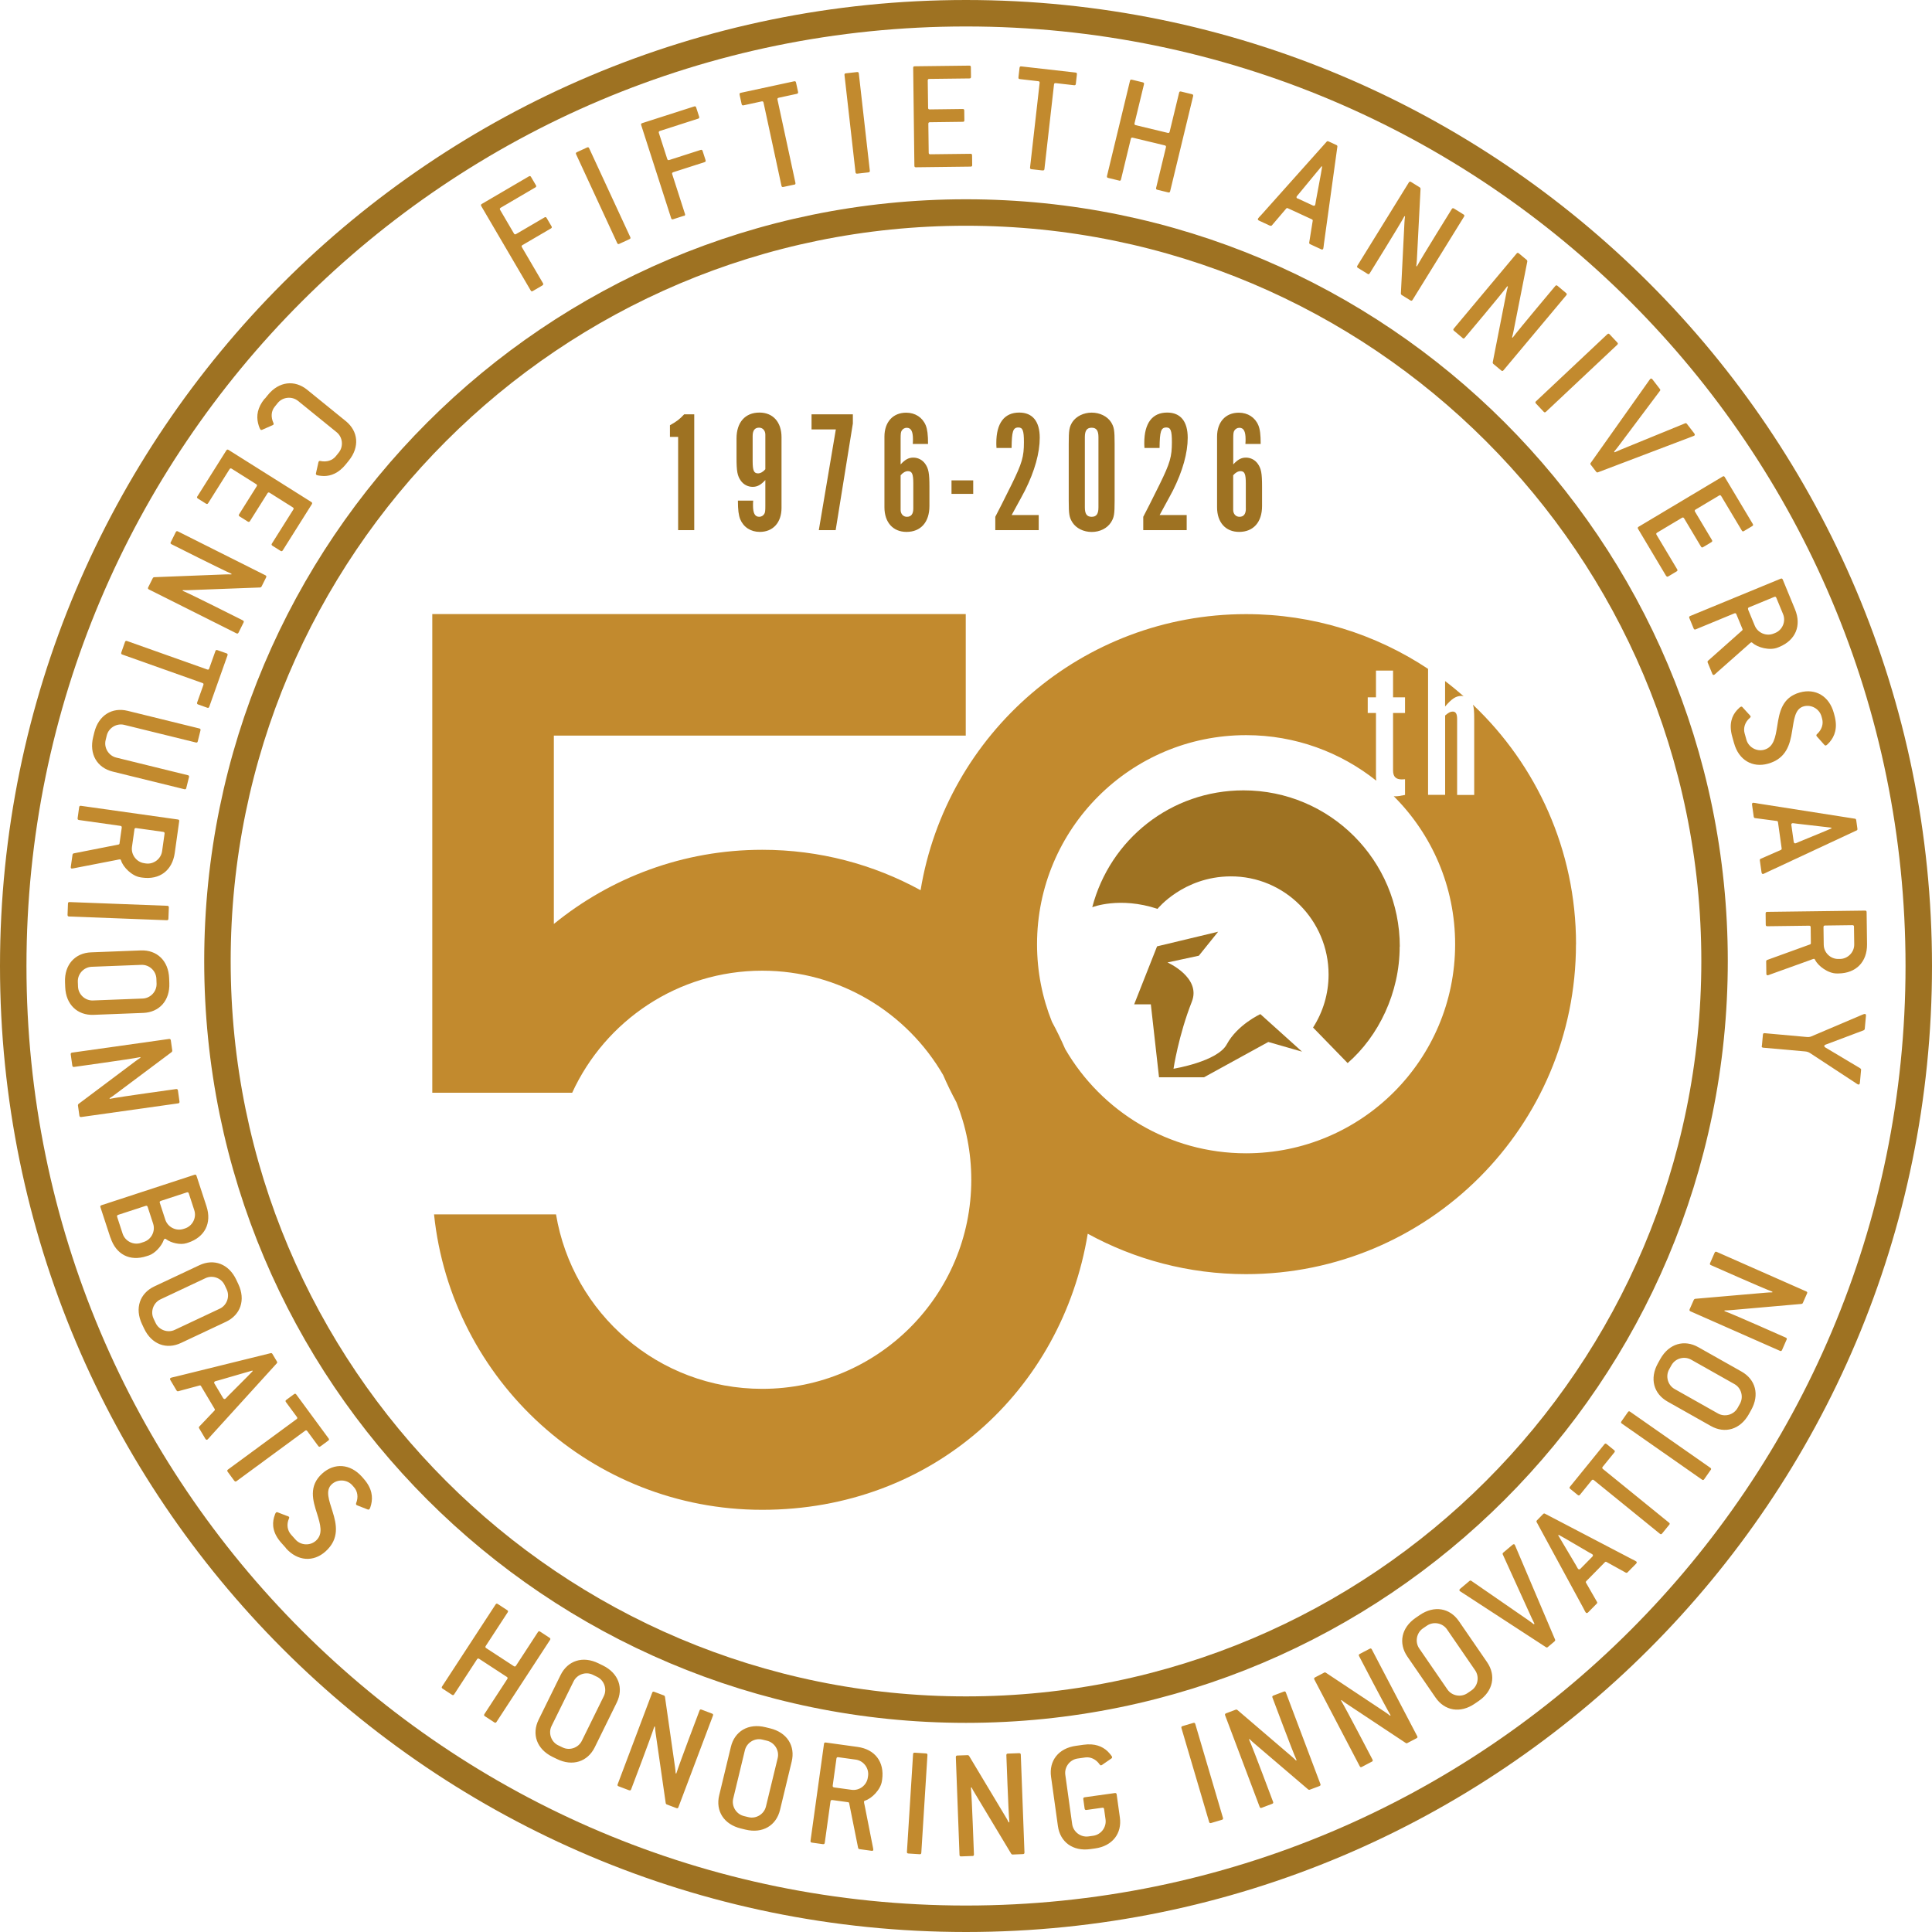
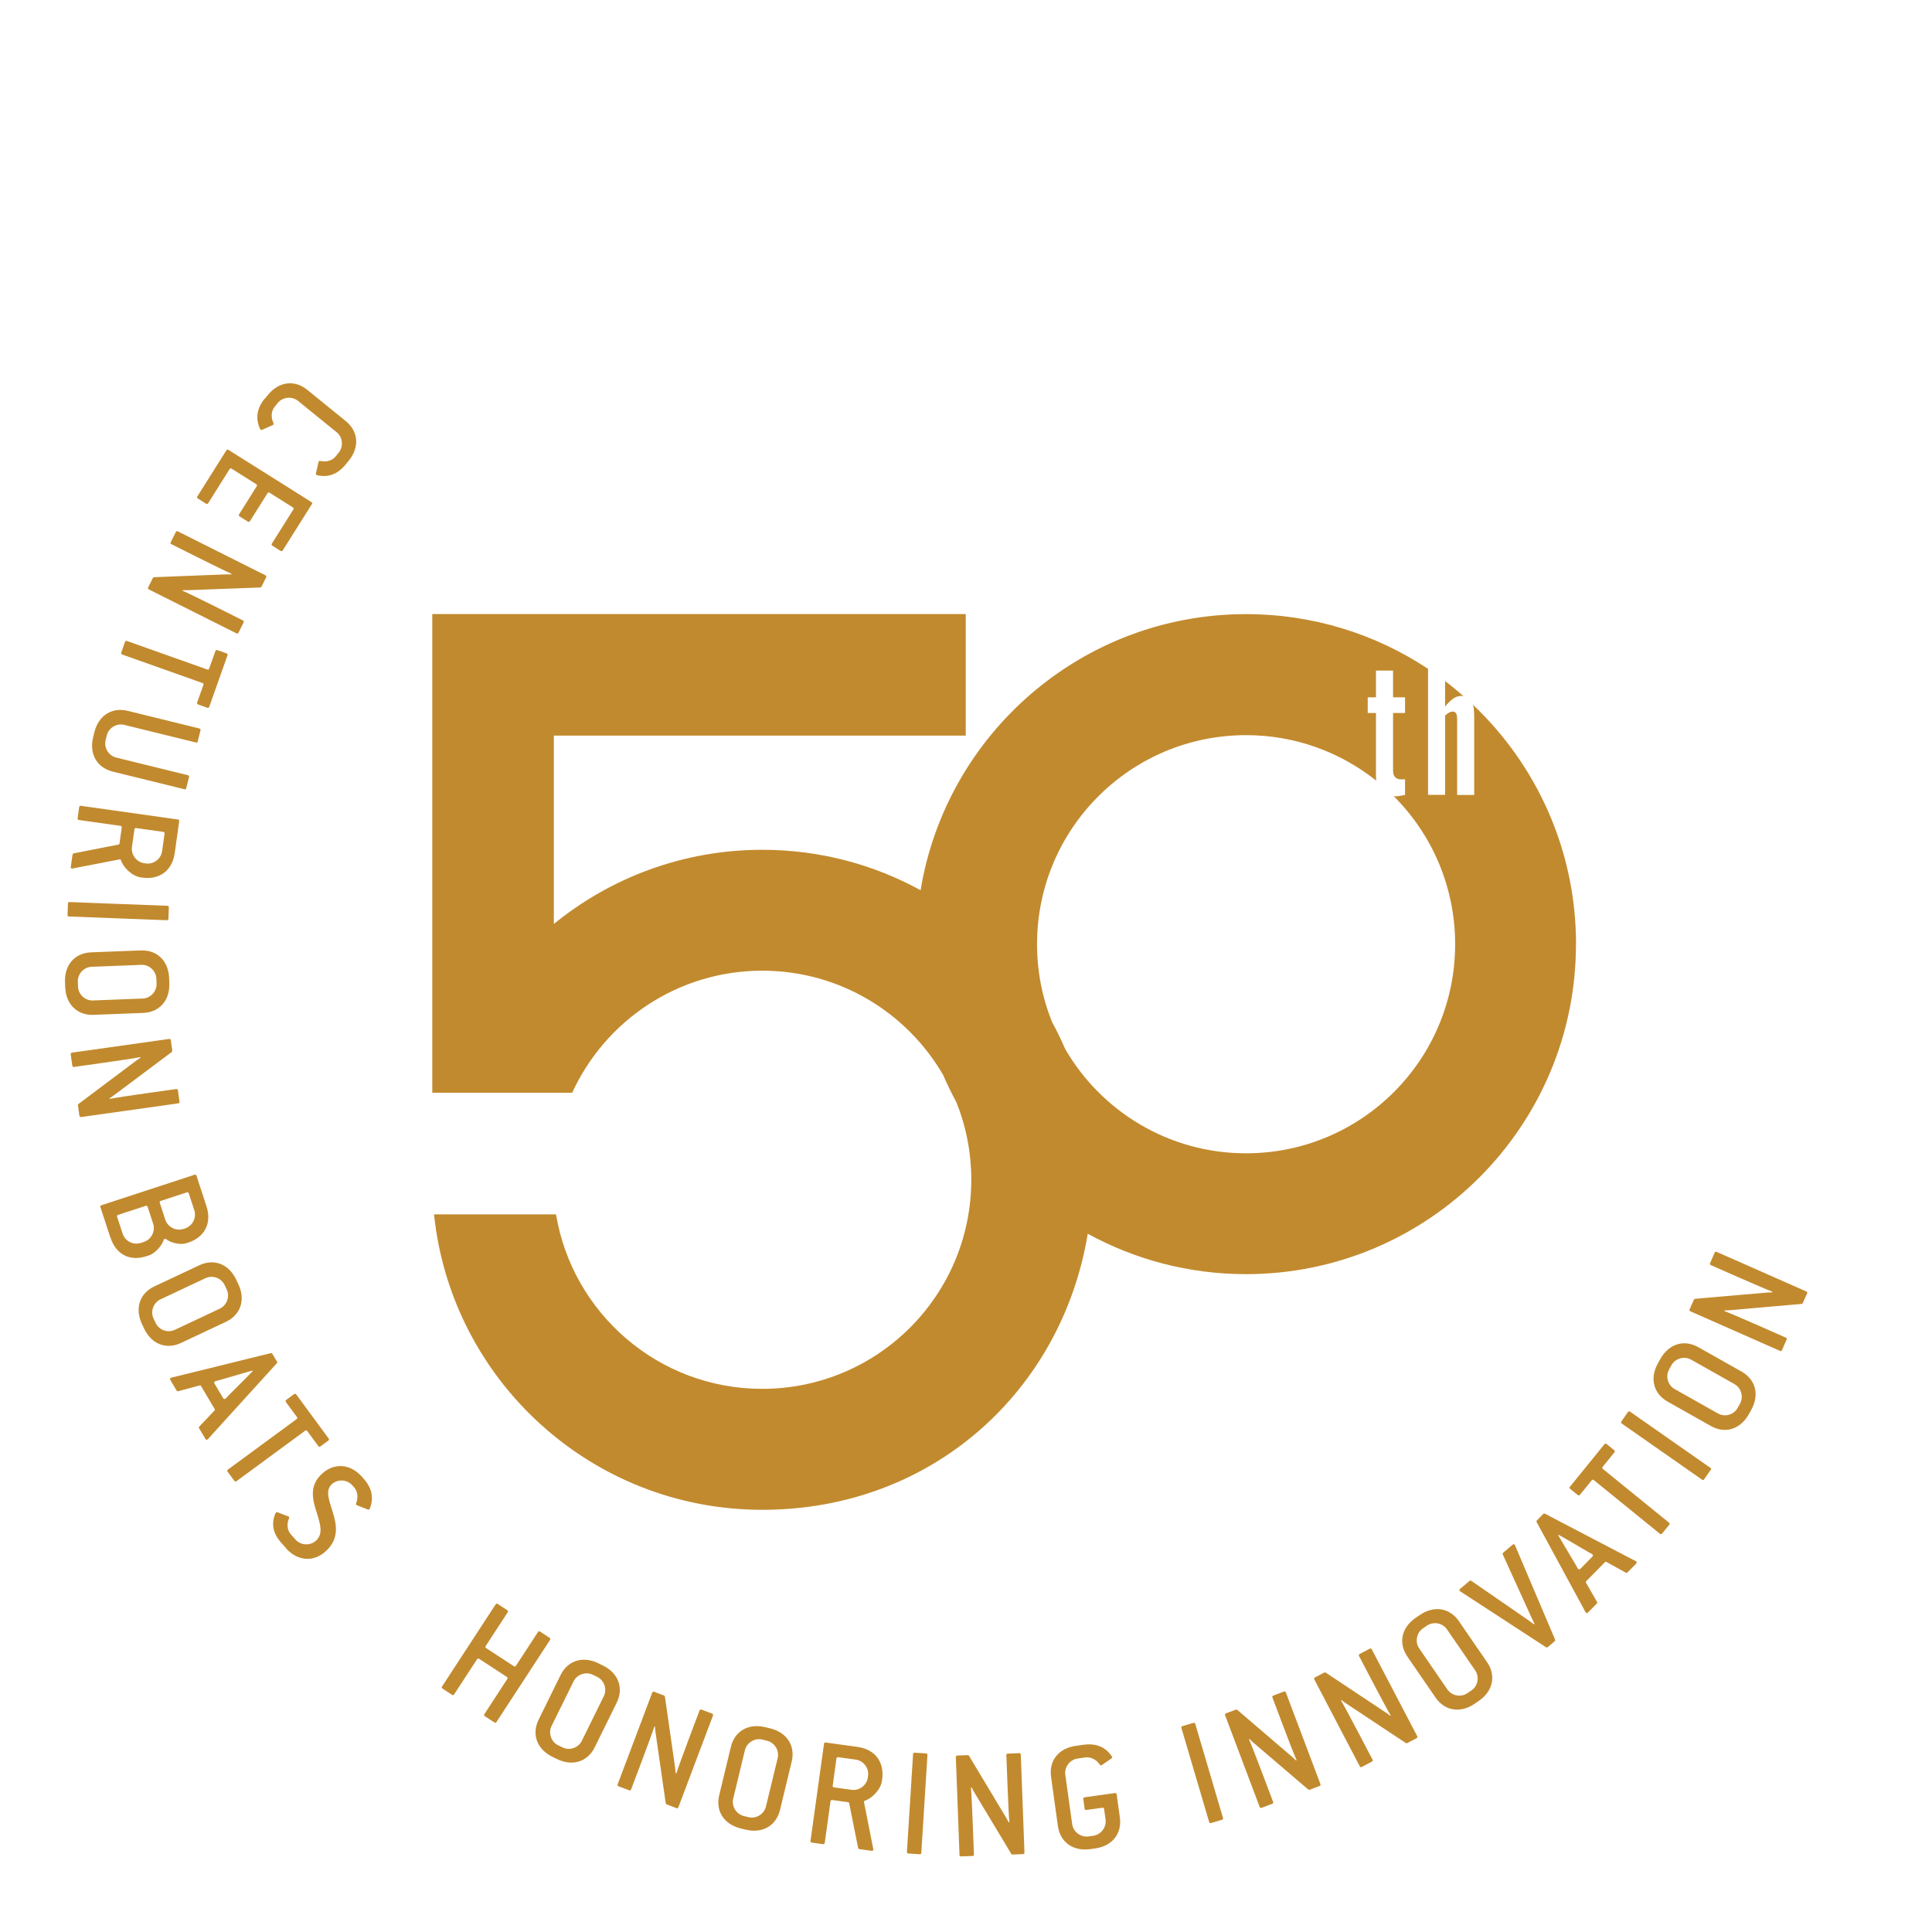
<svg xmlns="http://www.w3.org/2000/svg" id="Layer_1" version="1.1" viewBox="0 0 321.2 321.2">
-   <path d="M160.6,319c87.48,0,158.4-70.92,158.4-158.4S248.08,2.2,160.6,2.2,2.2,73.12,2.2,160.6s70.92,158.4,158.4,158.4h0ZM160.6,284.23c68.73,0,124.45-55.72,124.45-124.45s-55.72-124.45-124.45-124.45-124.45,55.72-124.45,124.45,55.72,124.45,124.45,124.45h0Z" fill="none" stroke="#9e7222" stroke-width="4.4" />
-   <path d="M232.72,157.38c0-14.35-11.63-25.98-25.98-25.98-12.09,0-22.2,8.16-25.15,19.43,0,0,4.54-1.82,10.85.27,0,0,4.3-5.35,12.12-5.4,9.01-.06,16.32,7.31,16.32,16.32,0,3.24-.95,6.27-2.58,8.81l5.75,5.91c5.14-4.47,8.65-11.67,8.65-19.36h0ZM192.37,157.32l-3.81,9.65h2.77l1.36,12.13h7.48l10.69-5.87,5.61,1.61-6.93-6.24s-3.82,1.75-5.59,5.03c-1.55,2.87-8.85,4.05-8.85,4.05,0,0,.82-5.51,3.05-11.16,1.58-4.02-4.05-6.51-4.05-6.51l5.21-1.12,3.21-3.99-10.14,2.43h0Z" fill="#9e7222" />
  <path d="M262.02,156.98c0-15.68-6.59-29.82-17.14-39.82.16.48.21,1.14.21,2.35v12.65h-2.84v-12.65c0-.82-.23-1.21-.72-1.21-.39,0-.69.16-1.27.65v13.2h-2.84v-20.95c-8.67-5.75-19.07-9.1-30.25-9.1-27.25,0-49.84,19.87-54.12,45.9-7.81-4.28-16.78-6.72-26.32-6.72-13.14,0-25.2,4.63-34.65,12.33v-31.31h68.48v-20.21h-88.69v79.58h23.26c5.49-11.97,17.57-20.29,31.6-20.29,12.85,0,24.05,6.97,30.07,17.34.67,1.54,1.4,3.05,2.2,4.52,1.6,3.99,2.48,8.34,2.48,12.9,0,19.2-15.56,34.76-34.76,34.76-17.24,0-31.54-12.55-34.28-29.01h-20.28c2.87,27.6,26.2,49.12,54.56,49.12s49.84-19.87,54.12-45.9c7.81,4.28,16.78,6.72,26.31,6.72,30.3,0,54.86-24.56,54.86-54.86h0ZM241.92,156.98c0,19.2-15.56,34.76-34.76,34.76-12.84,0-24.06-6.97-30.07-17.34-.67-1.54-1.4-3.06-2.2-4.52-1.6-3.99-2.48-8.34-2.48-12.9,0-19.2,15.56-34.76,34.76-34.76,8.19,0,15.7,2.84,21.64,7.57-.03-.23-.05-.47-.05-.73v-10.52h-1.37v-2.61h1.37v-4.44h2.84v4.44h1.99v2.61h-1.99v9.54c0,1.05.46,1.5,1.47,1.5l.52-.03v2.61c-.82.16-1.18.23-1.63.23-.09,0-.16-.02-.25-.02,6.31,6.29,10.21,14.99,10.21,24.61h0ZM242.93,115.69c.13,0,.27.03.4.06-1-.87-2.02-1.72-3.08-2.52v4.23c1.08-1.27,1.8-1.76,2.68-1.76h0Z" fill="#c28a2e" />
  <path d="M44.01,66.26c-1.24,1.53-1.39,2.89-1.11,4.08.13.55.33,1.03.44,1.11.06.05.14.04.25,0l1.45-.64c.18-.09.35-.13.41-.21.05-.06.06-.16.01-.27-.47-1.03-.36-2.01.21-2.71l.5-.62c.82-1.01,2.36-1.17,3.38-.35l6.42,5.21c1.01.82,1.17,2.36.35,3.38l-.5.62c-.55.68-1.51,1.01-2.55.78-.12-.03-.21,0-.26.06-.07.08-.1.29-.14.47l-.34,1.51c-.03.12,0,.21.09.28.08.07.62.16,1.23.18,1.17,0,2.43-.46,3.63-1.93l.5-.62c1.85-2.28,1.58-4.9-.49-6.58l-6.42-5.21c-2.07-1.68-4.69-1.41-6.54.87l-.5.62h0ZM32.81,82.51c-.1.16-.07.27.08.37l1.35.85c.16.1.27.07.37-.08l3.55-5.64c.1-.16.21-.18.37-.08l4.06,2.56c.16.1.18.21.08.37l-2.91,4.63c-.1.16-.07.27.08.37l1.35.85c.16.1.27.07.37-.08l2.91-4.62c.1-.16.21-.18.37-.08l3.84,2.42c.16.1.18.21.08.37l-3.55,5.64c-.1.16-.07.27.08.37l1.35.85c.16.1.27.07.37-.08l4.83-7.67c.1-.16.07-.27-.08-.37l-13.76-8.66c-.16-.1-.27-.07-.37.08l-4.83,7.67h0ZM28.39,90.12c-.08.17-.05.27.12.36l4.41,2.21c1.88.94,4.97,2.46,5.57,2.7l-.02.11c-.23-.02-.86-.01-1.07,0l-11.77.46c-.1.01-.18.06-.23.16l-.76,1.52c-.08.17-.05.27.12.36l14.54,7.29c.17.08.27.05.36-.12l.83-1.67c.08-.17.05-.27-.12-.36l-4.43-2.22c-1.88-.94-4.97-2.46-5.57-2.7l.02-.11c.23.02.92.01,1.07,0l11.79-.44c.1-.01.18-.06.23-.15l.76-1.52c.08-.17.05-.27-.12-.36l-14.54-7.29c-.17-.08-.27-.05-.36.12l-.83,1.67h0ZM20.17,108.48c-.06.18-.01.28.16.34l13.32,4.73c.18.06.22.16.16.34l-1.03,2.89c-.06.18-.01.28.16.34l1.51.54c.18.06.28.01.34-.16l3.03-8.54c.06-.18.01-.28-.16-.34l-1.51-.53c-.18-.06-.28-.01-.34.16l-1.03,2.89c-.06.18-.16.23-.34.16l-13.32-4.73c-.17-.06-.28-.01-.34.16l-.62,1.76h0ZM15.49,122.54c-.7,2.85.66,5.1,3.25,5.74l11.91,2.93c.18.04.28-.01.32-.2l.45-1.81c.04-.18-.01-.28-.19-.32l-11.91-2.93c-1.27-.31-2.07-1.64-1.76-2.9l.19-.78c.31-1.27,1.64-2.07,2.9-1.76l11.91,2.93c.18.04.28-.01.32-.2l.45-1.81c.04-.18-.01-.28-.19-.32l-11.91-2.93c-2.59-.64-4.84.73-5.55,3.58l-.19.78h0ZM12.91,136.03c-.03.18.04.27.23.3l6.87.97c.18.03.25.12.23.3l-.37,2.62c-.01.11-.08.18-.19.19l-7.4,1.46c-.11.01-.2.11-.22.21l-.29,2.03c-.03.18.04.28.17.29.1.01.36-.06.69-.12l6.65-1.29c.31-.06.58-.13.66-.12.11.01.15.07.19.19.33,1.1,1.81,2.6,3.24,2.8l.26.04c2.91.41,5.01-1.18,5.42-4.08l.74-5.28c.03-.19-.04-.28-.23-.3l-16.1-2.27c-.18-.03-.27.04-.3.23l-.26,1.85h0ZM22.34,137.9c.03-.18.12-.25.3-.23l4.49.63c.18.03.25.12.23.3l-.41,2.91c-.18,1.29-1.42,2.23-2.71,2.04l-.26-.04c-1.29-.18-2.22-1.42-2.04-2.71l.41-2.9h0ZM11.23,152.09c0,.19.07.27.25.28l16.25.62c.19,0,.27-.07.27-.26l.07-1.86c0-.19-.07-.27-.25-.28l-16.25-.62c-.19,0-.27.07-.27.26l-.07,1.86h0ZM10.84,164.1c.11,2.93,2.05,4.72,4.71,4.62l8.26-.32c2.66-.1,4.46-2.04,4.34-4.97l-.03-.8c-.11-2.93-2.05-4.72-4.71-4.62l-8.26.32c-2.66.1-4.46,2.04-4.34,4.97l.03.8h0ZM12.94,163.22c-.05-1.31,1-2.44,2.31-2.49l8.26-.32c1.31-.05,2.44,1,2.49,2.31l.03.8c.05,1.31-1,2.44-2.31,2.49l-8.26.32c-1.31.05-2.44-1-2.49-2.31l-.03-.8h0ZM12.02,177.15c.03.18.12.25.3.23l4.88-.69c2.09-.29,5.49-.8,6.12-.94l.04.1c-.2.11-.71.48-.88.61l-9.42,7.07c-.07.06-.11.15-.1.26l.24,1.69c.03.18.12.25.3.23l16.11-2.27c.18-.02.25-.12.23-.3l-.26-1.85c-.03-.18-.12-.25-.3-.23l-4.91.69c-2.09.29-5.49.8-6.12.94l-.04-.1c.2-.11.76-.51.88-.61l9.45-7.07c.07-.06.11-.15.1-.26l-.24-1.69c-.03-.18-.12-.25-.3-.23l-16.11,2.27c-.18.03-.25.12-.23.3l.26,1.85h0ZM18.37,205.76c.91,2.79,3.21,4,6,3.08l.38-.12c1.01-.33,2.13-1.56,2.47-2.57.05-.1.09-.17.16-.19.08-.03.16-.02.24.06.82.63,2.37.99,3.39.66l.25-.08c2.79-.91,3.98-3.26,3.07-6.05l-1.66-5.07c-.06-.18-.16-.23-.34-.17l-15.46,5.06c-.18.06-.23.16-.17.34l1.66,5.07h0ZM26.57,199.99c-.06-.18,0-.28.17-.34l4.31-1.41c.18-.06.28,0,.34.17l.91,2.79c.41,1.24-.29,2.62-1.54,3.03l-.25.08c-1.24.41-2.62-.29-3.03-1.54l-.91-2.79h0ZM19.48,202.31c-.06-.18,0-.28.17-.34l4.56-1.49c.18-.06.28,0,.34.17l.91,2.79c.41,1.24-.29,2.62-1.53,3.03l-.51.17c-1.24.41-2.62-.29-3.03-1.53l-.91-2.79h0ZM23.95,220.86c1.25,2.65,3.73,3.55,6.14,2.41l7.48-3.52c2.41-1.14,3.3-3.62,2.05-6.27l-.34-.72c-1.25-2.65-3.73-3.55-6.14-2.41l-7.48,3.52c-2.41,1.14-3.3,3.62-2.05,6.27l.34.72h0ZM25.53,219.22c-.56-1.18-.03-2.64,1.15-3.2l7.48-3.52c1.18-.56,2.64-.03,3.19,1.15l.34.72c.56,1.18.03,2.64-1.15,3.2l-7.48,3.52c-1.18.56-2.64.03-3.19-1.15l-.34-.72h0ZM29.35,231.16c.07.11.17.18.3.13l3.53-.95c.13-.05.21.03.27.15l2.21,3.71c.07.11.1.22,0,.31l-2.52,2.65c-.1.09-.09.21-.02.32l1.02,1.72c.1.16.22.21.33.14.09-.05.37-.37.59-.63l10.95-12.05c.1-.09.09-.21.02-.32l-.74-1.24c-.07-.11-.17-.18-.3-.13l-15.72,3.88c-.41.09-.82.18-.91.24-.11.07-.13.2-.03.36l1.02,1.72h0ZM35.66,230.04c-.1-.16-.06-.31.06-.37.11-.07.4-.11.71-.21l4.34-1.26c.19-.05.98-.28,1.19-.34l.05.09c-.16.15-.69.72-.84.87l-3.28,3.29c-.21.22-.35.4-.44.45-.11.07-.26.03-.36-.13l-1.43-2.4h0ZM38.96,246.18c.11.15.22.17.37.06l11.39-8.37c.15-.11.26-.09.37.06l1.82,2.47c.11.15.22.17.37.06l1.29-.95c.15-.11.17-.22.06-.37l-5.37-7.3c-.11-.15-.22-.17-.37-.06l-1.29.95c-.15.11-.17.22-.06.37l1.82,2.47c.11.15.09.26-.06.37l-11.39,8.37c-.15.11-.17.22-.06.37l1.1,1.5h0ZM47.53,257.39c1.96,2.19,4.59,2.33,6.58.55,2.37-2.12,1.84-4.54,1.18-6.64-.58-1.88-1.26-3.53-.11-4.56.97-.87,2.52-.79,3.39.19l.28.32c.59.66.76,1.65.36,2.65-.04.11-.03.21.02.27.07.08.22.12.39.19l1.5.59c.11.04.21.03.29-.04.1-.09.22-.48.29-.76.31-1.25.17-2.72-1.25-4.32l-.28-.32c-1.96-2.19-4.59-2.33-6.58-.55-2.33,2.08-1.58,4.52-.88,6.69.54,1.77,1.06,3.38-.19,4.5-.97.87-2.52.79-3.39-.19l-.75-.84c-.59-.66-.78-1.67-.34-2.66.06-.13.05-.22,0-.28-.07-.08-.33-.17-.48-.21l-1.42-.55c-.11-.04-.17-.03-.25.04-.1.09-.21.37-.33.79-.35,1.24-.19,2.7,1.24,4.29l.75.84h0ZM75.14,281.76c.16.1.27.08.37-.08l3.79-5.81c.1-.16.21-.18.37-.08l4.58,2.99c.16.1.18.21.08.37l-3.79,5.81c-.1.16-.08.27.08.37l1.56,1.02c.16.1.27.08.37-.08l8.89-13.62c.1-.15.08-.27-.08-.37l-1.56-1.02c-.16-.1-.27-.08-.37.08l-3.64,5.58c-.1.16-.21.18-.37.08l-4.58-2.99c-.16-.1-.18-.21-.08-.37l3.64-5.58c.1-.15.08-.27-.08-.37l-1.56-1.02c-.16-.1-.27-.08-.37.08l-8.89,13.62c-.1.15-.08.27.08.37l1.56,1.02h0ZM92.57,292.43c2.63,1.3,5.13.45,6.31-1.94l3.65-7.42c1.18-2.39.33-4.89-2.3-6.18l-.72-.35c-2.63-1.3-5.13-.45-6.31,1.94l-3.65,7.42c-1.18,2.39-.33,4.89,2.3,6.18l.72.35h0ZM92.79,290.16c-1.17-.58-1.67-2.04-1.09-3.21l3.66-7.42c.58-1.17,2.04-1.67,3.21-1.09l.72.35c1.17.58,1.67,2.04,1.09,3.21l-3.65,7.42c-.58,1.17-2.04,1.67-3.21,1.09l-.72-.35h0ZM104.59,297.63c.17.07.28.02.34-.15l1.74-4.61c.74-1.97,1.93-5.2,2.11-5.82h.11c0,.24.08.87.11,1.08l1.68,11.66c.02.09.08.17.18.21l1.59.6c.17.07.28.02.34-.15l5.74-15.22c.07-.17.02-.28-.15-.34l-1.74-.66c-.17-.07-.28-.02-.34.15l-1.75,4.64c-.74,1.97-1.93,5.2-2.11,5.82h-.11c0-.24-.08-.93-.11-1.08l-1.67-11.68c-.02-.09-.08-.17-.18-.21l-1.6-.6c-.17-.07-.28-.02-.34.15l-5.74,15.22c-.07.17-.02.28.16.34l1.74.66h0ZM123.95,304.18c2.85.69,5.1-.68,5.73-3.27l1.94-8.04c.63-2.59-.75-4.84-3.6-5.53l-.78-.19c-2.85-.69-5.1.68-5.73,3.27l-1.94,8.04c-.63,2.59.75,4.84,3.6,5.53l.78.19h0ZM123.67,301.92c-1.27-.31-2.08-1.63-1.77-2.9l1.94-8.04c.31-1.27,1.63-2.08,2.9-1.77l.78.19c1.27.31,2.08,1.63,1.77,2.9l-1.95,8.04c-.31,1.27-1.63,2.08-2.9,1.77l-.78-.19h0ZM136.82,306.59c.18.03.27-.04.3-.23l.95-6.87c.03-.18.12-.25.3-.23l2.62.36c.11.01.18.08.19.19l1.48,7.39c.01.11.11.2.21.22l2.03.28c.19.03.28-.04.29-.17.01-.1-.06-.36-.12-.69l-1.31-6.64c-.07-.3-.13-.58-.12-.66.01-.1.07-.15.19-.19,1.09-.33,2.59-1.82,2.79-3.25l.04-.26c.4-2.91-1.19-5.01-4.09-5.41l-5.28-.73c-.19-.02-.28.04-.3.23l-2.24,16.11c-.02.18.04.27.23.3l1.85.26h0ZM138.67,297.16c-.18-.03-.25-.12-.23-.3l.62-4.49c.03-.19.12-.25.3-.23l2.91.4c1.29.18,2.23,1.41,2.05,2.71l-.04.26c-.18,1.3-1.41,2.23-2.71,2.05l-2.91-.4h0ZM152.89,308.27c.19.01.27-.06.28-.25l1.02-16.23c.01-.18-.06-.27-.25-.28l-1.86-.12c-.19-.01-.27.06-.28.25l-1.02,16.23c-.01.19.06.27.25.28l1.86.12h0ZM161.66,308.57c.19,0,.26-.09.26-.27l-.19-4.93c-.08-2.11-.24-5.54-.31-6.18l.11-.03c.09.21.4.76.52.94l6.07,10.1c.06.08.14.13.24.12l1.7-.07c.19,0,.26-.09.26-.27l-.61-16.25c0-.18-.09-.26-.28-.26l-1.86.07c-.19,0-.26.09-.26.27l.19,4.96c.08,2.11.24,5.54.31,6.18l-.11.03c-.09-.21-.43-.81-.52-.94l-6.07-10.12c-.06-.08-.14-.13-.24-.12l-1.7.06c-.19,0-.26.09-.26.27l.61,16.25c0,.18.09.26.28.25l1.86-.07h0ZM182.05,307.31c2.91-.4,4.5-2.51,4.13-5.15l-.53-3.83c-.03-.18-.12-.25-.3-.23l-5.02.7c-.18.03-.25.12-.23.3l.22,1.58c.03.18.12.25.3.23l2.64-.37c.18-.03.27.04.3.23l.24,1.72c.18,1.29-.75,2.53-2.05,2.71l-.79.11c-1.29.18-2.53-.75-2.71-2.05l-1.14-8.19c-.18-1.29.75-2.53,2.05-2.71l1.27-.18c.87-.12,1.79.29,2.4,1.18.07.1.15.14.23.13.11-.01.27-.15.42-.25l1.28-.88c.1-.07.14-.15.13-.26-.02-.11-.35-.54-.78-.97-.86-.79-2.09-1.32-3.97-1.06l-1.27.18c-2.91.4-4.5,2.5-4.13,5.15l1.14,8.19c.37,2.64,2.47,4.23,5.38,3.83l.79-.11h0ZM203.14,302.55c.18-.05.23-.15.18-.33l-4.6-15.6c-.05-.18-.15-.23-.33-.18l-1.79.53c-.18.05-.23.15-.18.33l4.6,15.6c.05.18.15.23.33.18l1.79-.53h0ZM211.5,299.89c.17-.07.22-.17.15-.34l-1.74-4.61c-.74-1.97-1.98-5.18-2.26-5.76l.09-.06c.15.17.62.59.79.73l8.96,7.65c.08.06.17.08.27.04l1.6-.6c.17-.07.22-.17.16-.34l-5.74-15.22c-.07-.17-.17-.22-.34-.15l-1.74.66c-.17.07-.22.17-.15.34l1.75,4.64c.74,1.97,1.98,5.18,2.26,5.76l-.09.06c-.15-.17-.67-.63-.79-.73l-8.97-7.68c-.08-.06-.17-.08-.27-.04l-1.6.6c-.17.07-.22.17-.16.34l5.74,15.22c.07.17.17.22.34.15l1.74-.66h0ZM228.07,292.89c.16-.09.2-.19.11-.36l-2.29-4.37c-.98-1.87-2.6-4.9-2.94-5.45l.08-.07c.17.15.69.51.87.63l9.82,6.51c.08.05.18.06.27,0l1.51-.79c.17-.09.2-.19.11-.36l-7.54-14.41c-.09-.17-.19-.2-.36-.11l-1.65.86c-.16.09-.2.19-.11.36l2.3,4.39c.98,1.87,2.6,4.9,2.94,5.45l-.08.07c-.17-.15-.74-.55-.87-.63l-9.83-6.53c-.08-.05-.18-.06-.27,0l-1.51.79c-.16.09-.2.19-.11.36l7.54,14.41c.09.17.19.2.36.11l1.65-.87h0ZM245.84,282.79c2.42-1.66,2.9-4.25,1.39-6.45l-4.68-6.81c-1.51-2.2-4.1-2.68-6.52-1.02l-.66.45c-2.42,1.66-2.9,4.25-1.39,6.45l4.68,6.81c1.51,2.2,4.1,2.68,6.52,1.02l.66-.45h0ZM243.97,281.49c-1.08.74-2.6.46-3.34-.62l-4.68-6.81c-.74-1.08-.46-2.6.62-3.34l.66-.45c1.08-.74,2.6-.46,3.34.62l4.68,6.81c.74,1.08.46,2.6-.62,3.34l-.66.45h0ZM258.44,272.88c.1-.08.15-.2.09-.31l-6.51-15.32c-.08-.18-.15-.39-.2-.45-.09-.1-.22-.09-.36.03l-1.53,1.29c-.1.09-.15.2-.09.31l4.79,10.53c.08.18.39.79.48.99l-.1.09c-.18-.13-.75-.56-.91-.67l-9.49-6.55c-.11-.08-.22-.06-.32.03l-1.53,1.29c-.14.12-.17.25-.09.35.07.08.27.19.64.43l13.71,8.93c.11.08.22.06.32-.03l1.1-.93h0ZM265.45,266.63c.09-.1.13-.21.05-.32l-1.82-3.17c-.08-.11-.02-.21.07-.3l3.03-3.08c.09-.1.19-.15.3-.08l3.2,1.77c.11.07.23.04.32-.06l1.4-1.42c.13-.13.15-.27.05-.36-.07-.07-.45-.26-.76-.41l-14.43-7.54c-.11-.07-.23-.04-.32.06l-1.01,1.03c-.09.1-.13.21-.05.32l7.73,14.23c.19.38.38.75.46.82.09.09.23.07.36-.06l1.4-1.42h0ZM262.76,260.81c-.13.13-.28.13-.38.04-.1-.09-.21-.36-.38-.64l-2.31-3.89c-.09-.17-.52-.88-.63-1.07l.07-.08c.19.11.87.48,1.06.59l4.02,2.35c.27.15.47.24.55.32.1.09.1.24-.04.38l-1.96,1.99h0ZM277.51,253.51c.12-.15.11-.26-.04-.37l-10.97-8.91c-.15-.12-.16-.23-.04-.38l1.93-2.38c.12-.15.11-.26-.04-.38l-1.24-1.01c-.15-.12-.26-.11-.38.04l-5.71,7.04c-.12.14-.11.26.04.37l1.24,1.01c.14.12.26.11.38-.04l1.93-2.38c.12-.14.23-.16.38-.04l10.97,8.91c.14.12.26.1.37-.04l1.18-1.45h0ZM284.41,244.39c.11-.15.09-.26-.07-.37l-13.33-9.32c-.15-.11-.26-.09-.37.07l-1.07,1.53c-.11.15-.09.26.06.37l13.33,9.32c.15.11.26.09.37-.07l1.07-1.53h0ZM291.13,234.43c1.44-2.56.73-5.09-1.59-6.4l-7.2-4.06c-2.32-1.31-4.86-.6-6.3,1.95l-.39.7c-1.44,2.56-.73,5.09,1.59,6.4l7.2,4.06c2.32,1.31,4.86.6,6.3-1.95l.39-.7h0ZM288.88,234.08c-.64,1.14-2.13,1.56-3.27.91l-7.2-4.06c-1.14-.64-1.55-2.13-.91-3.27l.39-.7c.64-1.14,2.13-1.55,3.27-.91l7.2,4.06c1.14.64,1.55,2.13.91,3.27l-.39.7h0ZM297.03,222.73c.07-.17.04-.27-.14-.35l-4.51-1.99c-1.93-.85-5.09-2.22-5.69-2.42l.02-.11c.23.01.86-.03,1.07-.05l11.73-1.03c.1-.02.18-.07.22-.17l.69-1.56c.08-.17.04-.28-.13-.35l-14.88-6.57c-.17-.07-.27-.03-.35.14l-.75,1.71c-.08.17-.04.28.13.35l4.54,2c1.93.85,5.09,2.21,5.69,2.42l-.02.11c-.23-.01-.92.03-1.07.05l-11.76,1.02c-.09.02-.17.07-.22.17l-.69,1.56c-.07.17-.03.27.13.35l14.88,6.57c.17.08.27.03.35-.14l.75-1.71h0Z" fill="#c28a2e" />
-   <path d="M90.17,47.44c.16-.09.19-.2.1-.36l-3.5-5.98c-.09-.16-.07-.27.1-.36l4.72-2.76c.16-.09.19-.2.1-.36l-.81-1.38c-.09-.16-.2-.19-.36-.09l-4.72,2.76c-.16.09-.27.07-.36-.1l-2.29-3.91c-.09-.16-.07-.27.1-.37l5.75-3.37c.16-.09.19-.2.1-.36l-.81-1.38c-.09-.16-.2-.19-.36-.1l-7.82,4.58c-.16.09-.19.2-.1.36l8.22,14.03c.09.16.2.19.36.09l1.61-.94h0ZM104.65,39.76c.17-.08.21-.18.13-.35l-6.83-14.76c-.08-.17-.18-.21-.35-.13l-1.69.78c-.17.08-.21.18-.13.35l6.83,14.76c.08.17.18.21.35.13l1.69-.78h0ZM113.71,35.9c.18-.06.23-.16.17-.33l-2.12-6.6c-.06-.18,0-.28.17-.34l5.2-1.67c.18-.06.23-.16.17-.34l-.49-1.52c-.06-.18-.16-.23-.34-.17l-5.2,1.67c-.18.06-.28,0-.34-.17l-1.39-4.32c-.06-.18,0-.28.17-.34l6.35-2.04c.18-.06.23-.16.17-.34l-.49-1.52c-.06-.18-.16-.23-.34-.17l-8.63,2.77c-.18.06-.23.16-.17.33l4.98,15.48c.06.18.16.23.33.17l1.77-.57h0ZM132.04,30.71c.18-.04.24-.13.2-.32l-2.98-13.82c-.04-.18.02-.28.21-.32l3-.65c.18-.04.24-.13.21-.32l-.34-1.56c-.04-.18-.13-.24-.32-.2l-8.86,1.91c-.18.04-.24.13-.2.32l.34,1.56c.04.18.14.24.32.2l3-.65c.18-.04.28.02.32.2l2.98,13.82c.04.18.13.24.32.2l1.82-.39h0ZM144.37,28.66c.18-.02.26-.11.24-.29l-1.83-16.16c-.02-.18-.11-.25-.3-.23l-1.85.21c-.19.02-.25.11-.23.29l1.83,16.16c.02.18.11.25.29.23l1.85-.21h0ZM161.37,27.7c.19,0,.27-.08.26-.27l-.02-1.6c0-.19-.08-.27-.27-.26l-6.67.08c-.19,0-.27-.08-.27-.26l-.06-4.8c0-.19.08-.27.26-.27l5.47-.07c.19,0,.27-.08.26-.27l-.02-1.6c0-.19-.08-.27-.27-.26l-5.47.07c-.19,0-.27-.08-.27-.26l-.06-4.54c0-.19.08-.27.26-.27l6.67-.08c.19,0,.26-.08.26-.27l-.02-1.6c0-.19-.08-.27-.27-.26l-9.06.11c-.19,0-.27.08-.26.27l.2,16.26c0,.19.08.27.27.26l9.06-.11h0ZM173.35,28.33c.19.02.27-.05.29-.23l1.59-14.04c.02-.19.11-.26.29-.24l3.05.35c.18.02.27-.05.29-.23l.18-1.59c.02-.19-.05-.27-.24-.29l-9-1.02c-.19-.02-.27.05-.3.23l-.18,1.59c-.02.19.05.27.24.29l3.05.35c.18.02.26.11.23.3l-1.59,14.04c-.02.18.05.27.23.29l1.85.21h0ZM186.05,30.03c.18.04.28-.01.32-.2l1.63-6.74c.04-.18.14-.24.32-.2l5.32,1.28c.18.04.24.14.2.32l-1.63,6.74c-.04.18.02.28.2.32l1.81.44c.18.04.28-.01.32-.2l3.82-15.81c.04-.18-.02-.28-.2-.32l-1.81-.44c-.18-.04-.28.01-.32.19l-1.57,6.48c-.04.18-.14.24-.32.2l-5.32-1.28c-.18-.04-.24-.14-.2-.32l1.57-6.48c.04-.18-.02-.28-.2-.32l-1.81-.44c-.18-.04-.28.01-.32.2l-3.82,15.81c-.04.18.02.28.2.32l1.81.44h0ZM211.15,37.51c.12.06.24.05.32-.06l2.37-2.78c.08-.11.19-.09.31-.03l3.92,1.81c.12.06.21.12.17.26l-.58,3.61c-.03.13.04.22.16.28l1.81.84c.17.08.3.05.35-.07.05-.1.09-.51.13-.85l2.23-16.13c.03-.13-.04-.22-.16-.28l-1.31-.6c-.12-.06-.24-.05-.32.06l-10.79,12.08c-.29.31-.58.61-.62.71-.06.12,0,.24.18.32l1.81.84h0ZM215.73,33.02c-.17-.08-.22-.22-.16-.34.06-.12.26-.32.47-.58l2.88-3.49c.13-.15.66-.78.79-.96l.1.04c-.04.22-.16.98-.2,1.2l-.85,4.57c-.05.3-.07.53-.11.62-.06.12-.2.17-.37.09l-2.54-1.18h0ZM227.35,45.53c.16.1.27.07.37-.09l2.59-4.2c1.11-1.79,2.89-4.73,3.18-5.3l.1.03c-.04.22-.09.85-.1,1.07l-.59,11.76c0,.1.04.18.13.24l1.45.9c.16.1.27.07.37-.09l8.55-13.83c.1-.16.07-.27-.09-.37l-1.58-.98c-.16-.1-.27-.07-.37.09l-2.61,4.22c-1.11,1.79-2.89,4.73-3.19,5.3l-.1-.03c.04-.22.09-.91.1-1.07l.61-11.79c0-.1-.04-.18-.13-.24l-1.45-.9c-.16-.1-.27-.07-.37.09l-8.55,13.83c-.1.16-.07.27.09.37l1.59.98h0ZM243.14,56.2c.14.12.26.11.37-.03l3.17-3.78c1.35-1.62,3.54-4.27,3.91-4.8l.1.05c-.08.21-.21.83-.25,1.04l-2.27,11.56c-.01.1.02.19.1.26l1.31,1.09c.14.12.26.11.38-.03l10.44-12.47c.12-.14.11-.25-.03-.37l-1.43-1.2c-.14-.12-.26-.11-.37.03l-3.18,3.8c-1.35,1.62-3.54,4.27-3.91,4.79l-.1-.05c.08-.21.22-.89.25-1.04l2.29-11.58c0-.1-.02-.19-.1-.26l-1.31-1.09c-.14-.12-.25-.11-.37.03l-10.44,12.47c-.12.14-.11.25.03.37l1.43,1.2h0ZM256.64,68.45c.13.14.24.14.38.01l11.85-11.14c.13-.13.14-.24.01-.38l-1.28-1.36c-.13-.14-.24-.14-.38-.01l-11.85,11.14c-.14.13-.14.24-.01.38l1.28,1.36h0ZM265.36,78.42c.08.11.19.16.31.1l15.56-5.91c.18-.07.4-.14.46-.19.1-.08.1-.21-.01-.36l-1.22-1.58c-.08-.11-.19-.16-.31-.1l-10.71,4.38c-.18.07-.8.35-1.01.44l-.08-.11c.14-.17.59-.72.7-.88l6.92-9.23c.09-.1.07-.22-.02-.32l-1.22-1.58c-.11-.15-.24-.18-.35-.1-.08.06-.2.26-.46.62l-9.46,13.36c-.09.1-.07.22.02.32l.88,1.14h0ZM277,95.73c.1.16.2.19.37.09l1.37-.82c.16-.1.19-.21.09-.36l-3.42-5.72c-.1-.16-.07-.27.09-.37l4.12-2.46c.16-.1.27-.07.37.09l2.8,4.69c.1.16.2.19.36.09l1.37-.82c.16-.1.19-.2.09-.37l-2.8-4.69c-.1-.16-.07-.27.09-.37l3.89-2.32c.16-.1.27-.07.37.09l3.42,5.72c.1.16.2.19.36.09l1.37-.82c.16-.1.19-.21.09-.37l-4.65-7.78c-.1-.16-.21-.19-.36-.09l-13.96,8.34c-.16.1-.19.21-.09.37l4.64,7.78h0ZM281.57,104.48c.07.17.17.22.35.15l6.41-2.65c.17-.07.28-.03.35.15l1.01,2.44c.04.1.02.19-.07.26l-5.64,5.01c-.09.07-.12.19-.08.29l.78,1.9c.07.17.17.22.3.16.1-.04.28-.23.53-.45l5.08-4.49c.23-.21.44-.41.51-.44.1-.04.17-.01.26.07.84.78,2.88,1.32,4.21.77l.25-.1c2.71-1.12,3.72-3.55,2.6-6.26l-2.03-4.93c-.07-.17-.18-.22-.35-.15l-15.04,6.2c-.17.07-.21.18-.14.35l.71,1.72h0ZM290.64,101.32c-.07-.17-.03-.28.14-.35l4.19-1.73c.17-.07.28-.03.35.15l1.12,2.71c.5,1.21-.1,2.64-1.31,3.13l-.25.1c-1.21.5-2.64-.1-3.14-1.3l-1.12-2.71h0ZM288.29,123.54c.77,2.83,3.06,4.14,5.63,3.43,3.06-.84,3.68-3.24,4.02-5.41.33-1.94.45-3.72,1.94-4.13,1.26-.34,2.6.42,2.95,1.68l.11.41c.23.85-.06,1.81-.86,2.53-.09.08-.12.17-.1.25.03.1.14.21.26.34l1.07,1.2c.08.09.17.12.27.09.13-.04.41-.33.6-.55.84-.98,1.37-2.36.81-4.42l-.11-.41c-.77-2.83-3.06-4.14-5.63-3.43-3.01.82-3.43,3.34-3.78,5.59-.3,1.83-.56,3.5-2.18,3.94-1.26.34-2.6-.42-2.95-1.68l-.3-1.08c-.23-.85.05-1.84.88-2.54.11-.09.15-.18.12-.25-.03-.1-.22-.3-.33-.41l-1.03-1.13c-.08-.09-.14-.1-.24-.07-.13.04-.35.23-.65.56-.87.95-1.38,2.33-.81,4.39l.3,1.08h0ZM291.56,135.77c.02.13.09.23.22.24l3.62.48c.14,0,.18.11.2.24l.6,4.28c.02.13,0,.24-.12.29l-3.35,1.47c-.13.04-.17.16-.15.29l.28,1.98c.03.18.12.28.25.26.1-.01.48-.2.78-.35l14.76-6.88c.13-.04.17-.16.15-.29l-.2-1.43c-.02-.13-.09-.23-.22-.24l-16-2.51c-.42-.08-.83-.15-.93-.14-.13.02-.19.14-.17.32l.28,1.98h0ZM297.81,137.18c-.03-.18.06-.31.2-.32.13-.02.41.05.74.08l4.49.52c.19.03,1.01.13,1.23.15l.02.11c-.2.08-.91.4-1.12.48l-4.3,1.77c-.28.12-.48.23-.58.24-.13.02-.25-.07-.28-.26l-.39-2.77h0ZM293.56,153.73c0,.19.08.26.27.26l6.93-.09c.19,0,.27.08.27.26l.03,2.64c0,.11-.05.19-.16.22l-7.09,2.57c-.11.03-.18.14-.18.24l.03,2.05c0,.19.08.27.22.26.11,0,.34-.11.66-.22l6.37-2.29c.29-.11.56-.22.64-.22.11,0,.16.05.21.16.49,1.03,2.19,2.29,3.63,2.27h.27c2.93-.04,4.77-1.93,4.74-4.86l-.07-5.33c0-.19-.08-.26-.27-.26l-16.26.21c-.19,0-.26.08-.26.27l.02,1.86h0ZM303.16,154.14c0-.19.08-.27.26-.27l4.54-.06c.19,0,.27.08.27.26l.04,2.93c.02,1.31-1.06,2.41-2.37,2.43h-.27c-1.31.02-2.42-1.06-2.43-2.37l-.04-2.93h0ZM292.89,173.89c-.02.18.05.27.24.29l6.96.62c.32.03.55.1.81.26l7.56,4.96c.25.16.38.27.51.29.13.01.22-.09.24-.27l.2-2.18c.01-.11-.06-.19-.14-.25l-5.79-3.46c-.13-.07-.2-.18-.19-.26,0-.08.1-.18.23-.22l6.32-2.38c.08-.05.17-.12.18-.23l.2-2.18c.02-.19-.05-.3-.18-.31-.11,0-.25.06-.41.12l-8.46,3.6c-.25.11-.49.14-.81.11l-6.98-.63c-.19-.02-.27.06-.29.24l-.17,1.86h0Z" fill="#c28a2e" />
-   <path d="M112.74,88.14h2.68v-19.26h-1.67c-.78.84-1.24,1.18-2.37,1.82v1.93h1.36v15.51h0ZM127.24,84.1c0,.78-.03,1.1-.17,1.33-.17.29-.49.49-.84.49-.72,0-1.04-.58-1.04-1.91,0-.23,0-.4.03-.78h-2.54c0,1.56.12,2.42.38,3.09.55,1.33,1.76,2.11,3.26,2.11,2.2,0,3.61-1.56,3.61-3.99v-11.75c0-2.51-1.41-4.1-3.67-4.1-2.37,0-3.81,1.62-3.81,4.3v3.23c0,2.22.14,3,.72,3.81.46.64,1.18,1.01,1.96,1.01s1.36-.32,2.11-1.13v4.27h0ZM127.24,78.01c-.35.43-.81.69-1.21.69-.69,0-.9-.46-.9-2.05v-4.16c0-.92.35-1.39,1.07-1.39.61,0,1.04.49,1.04,1.16v5.75h0ZM136.13,88.14h2.8l2.86-17.73v-1.53h-6.87v2.51h4.04l-2.83,16.75h0ZM147.04,84.33c0,2.51,1.42,4.1,3.67,4.1,2.37,0,3.81-1.62,3.81-4.3v-3.23c0-2.22-.14-3-.72-3.81-.46-.64-1.18-1.01-1.96-1.01s-1.36.32-2.11,1.13v-4.27c0-.78.03-1.1.17-1.33.17-.29.49-.49.84-.49.72,0,1.04.58,1.04,1.91,0,.23,0,.4-.03.78h2.54c0-1.56-.12-2.43-.38-3.09-.55-1.33-1.76-2.11-3.26-2.11-2.2,0-3.61,1.56-3.61,3.98v11.75h0ZM151.84,84.53c0,.92-.35,1.39-1.07,1.39-.61,0-1.04-.49-1.04-1.15v-5.75c.35-.43.81-.69,1.21-.69.69,0,.9.46.9,2.05v4.16h0ZM158.19,82.11h3.61v-2.25h-3.61v2.25h0ZM165.47,88.14h7.22v-2.51h-4.5c1.42-2.6,2.17-3.96,2.22-4.1,1.62-3.23,2.45-6.24,2.45-8.75,0-2.71-1.18-4.19-3.41-4.19-2.48,0-3.81,1.76-3.81,5.05,0,.14,0,.46.03.84h2.51c.03-2.77.23-3.41,1.13-3.41.72,0,.92.52.92,2.43,0,2.43-.29,3.46-2.05,7.05q-1.96,3.96-2.71,5.37v2.22h0ZM177.68,83.24c0,2.28.09,2.77.61,3.61.63.98,1.85,1.59,3.21,1.59s2.57-.61,3.2-1.59c.52-.84.61-1.3.61-3.61v-9.47c0-2.28-.09-2.77-.61-3.61-.63-.95-1.85-1.56-3.2-1.56s-2.57.61-3.21,1.56c-.52.84-.61,1.33-.61,3.61v9.47h0ZM182.62,84.36c0,1.1-.35,1.56-1.13,1.56s-1.13-.46-1.13-1.56v-11.69c0-1.1.35-1.56,1.13-1.56s1.13.46,1.13,1.56v11.69h0ZM190.07,88.14h7.22v-2.51h-4.5c1.41-2.6,2.17-3.96,2.22-4.1,1.62-3.23,2.45-6.24,2.45-8.75,0-2.71-1.18-4.19-3.41-4.19-2.48,0-3.81,1.76-3.81,5.05,0,.14,0,.46.03.84h2.51c.03-2.77.23-3.41,1.13-3.41.72,0,.92.52.92,2.43,0,2.43-.29,3.46-2.05,7.05q-1.96,3.96-2.71,5.37v2.22h0ZM202.34,84.33c0,2.51,1.41,4.1,3.67,4.1,2.37,0,3.81-1.62,3.81-4.3v-3.23c0-2.22-.14-3-.72-3.81-.46-.64-1.18-1.01-1.96-1.01s-1.36.32-2.11,1.13v-4.27c0-.78.03-1.1.17-1.33.17-.29.49-.49.84-.49.72,0,1.04.58,1.04,1.91,0,.23,0,.4-.03.78h2.54c0-1.56-.11-2.43-.38-3.09-.55-1.33-1.76-2.11-3.26-2.11-2.2,0-3.61,1.56-3.61,3.98v11.75h0ZM207.13,84.53c0,.92-.35,1.39-1.07,1.39-.61,0-1.04-.49-1.04-1.15v-5.75c.35-.43.81-.69,1.21-.69.69,0,.89.46.89,2.05v4.16h0Z" fill="#9e7222" />
</svg>